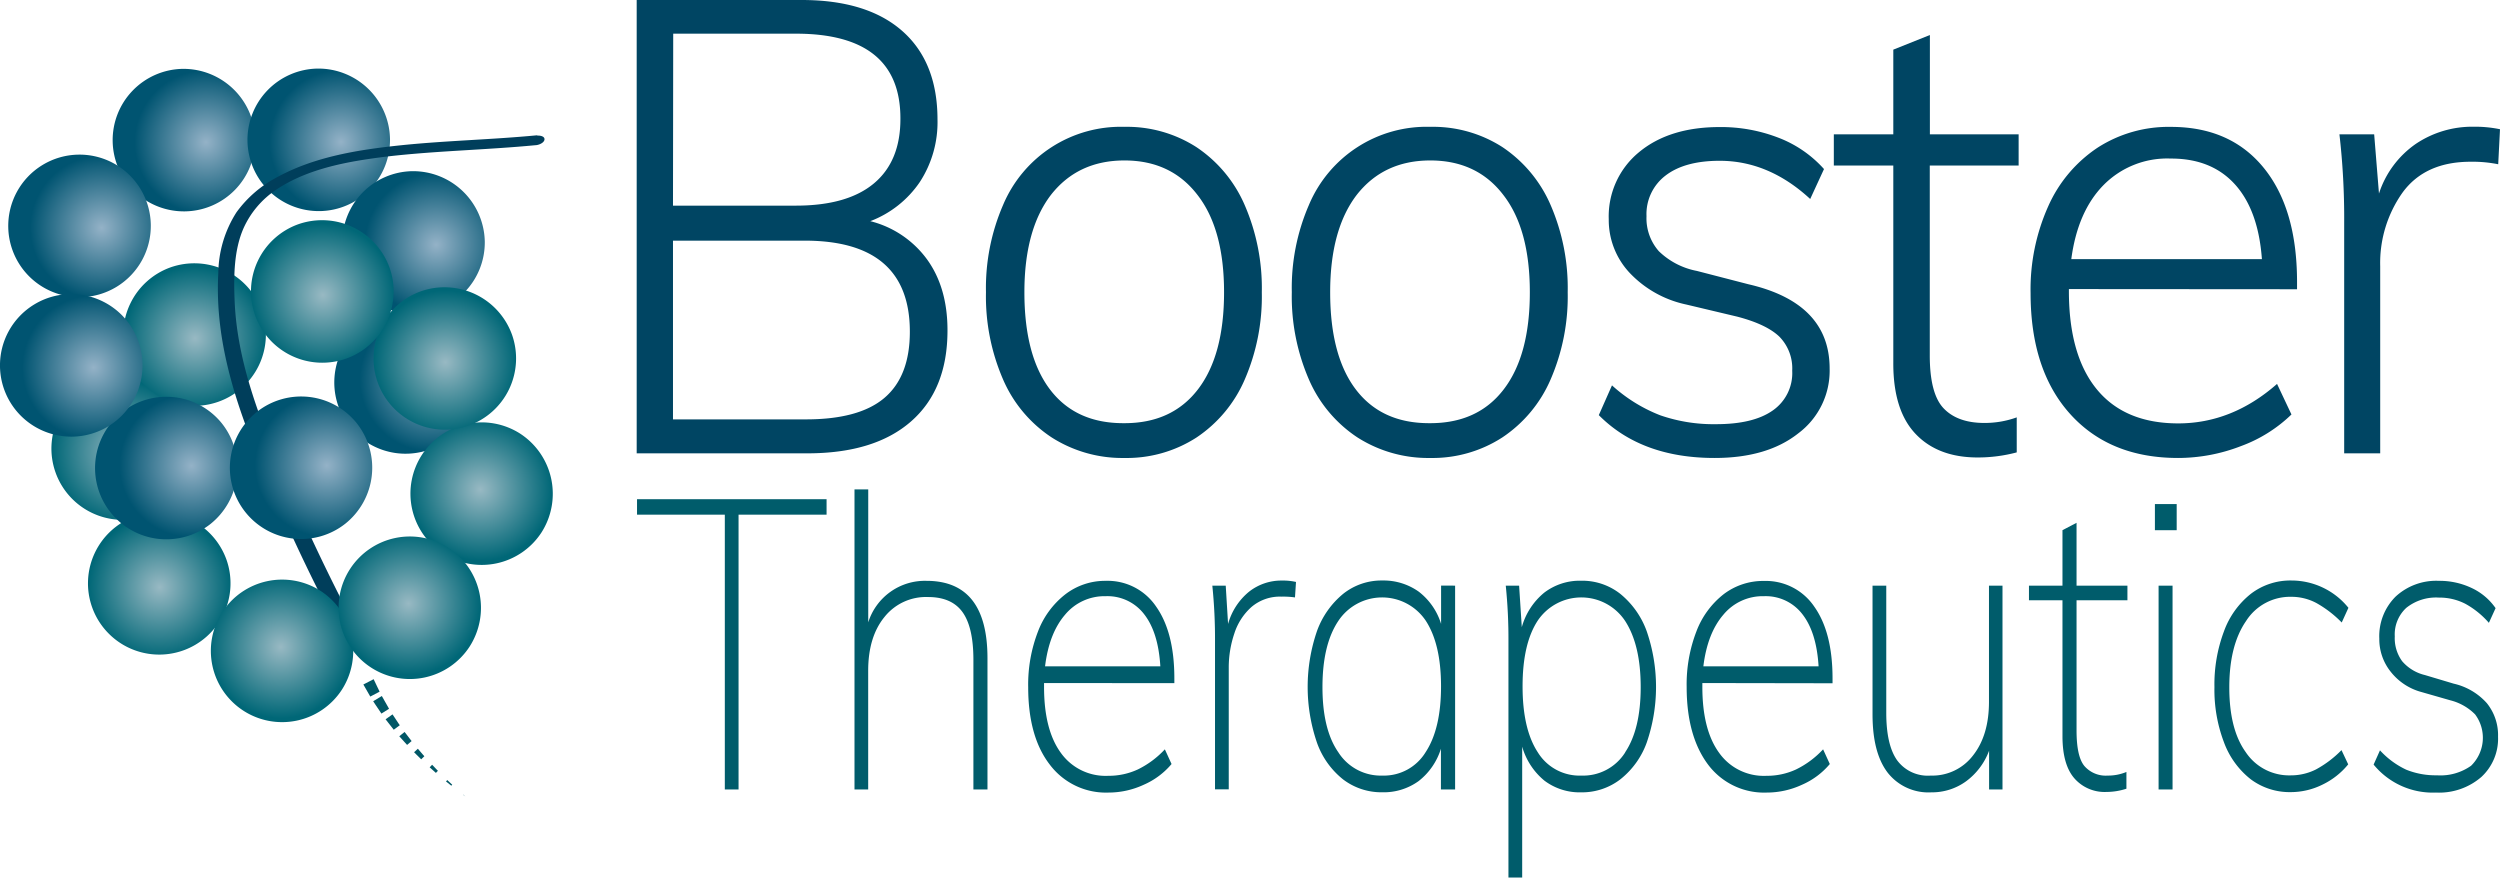
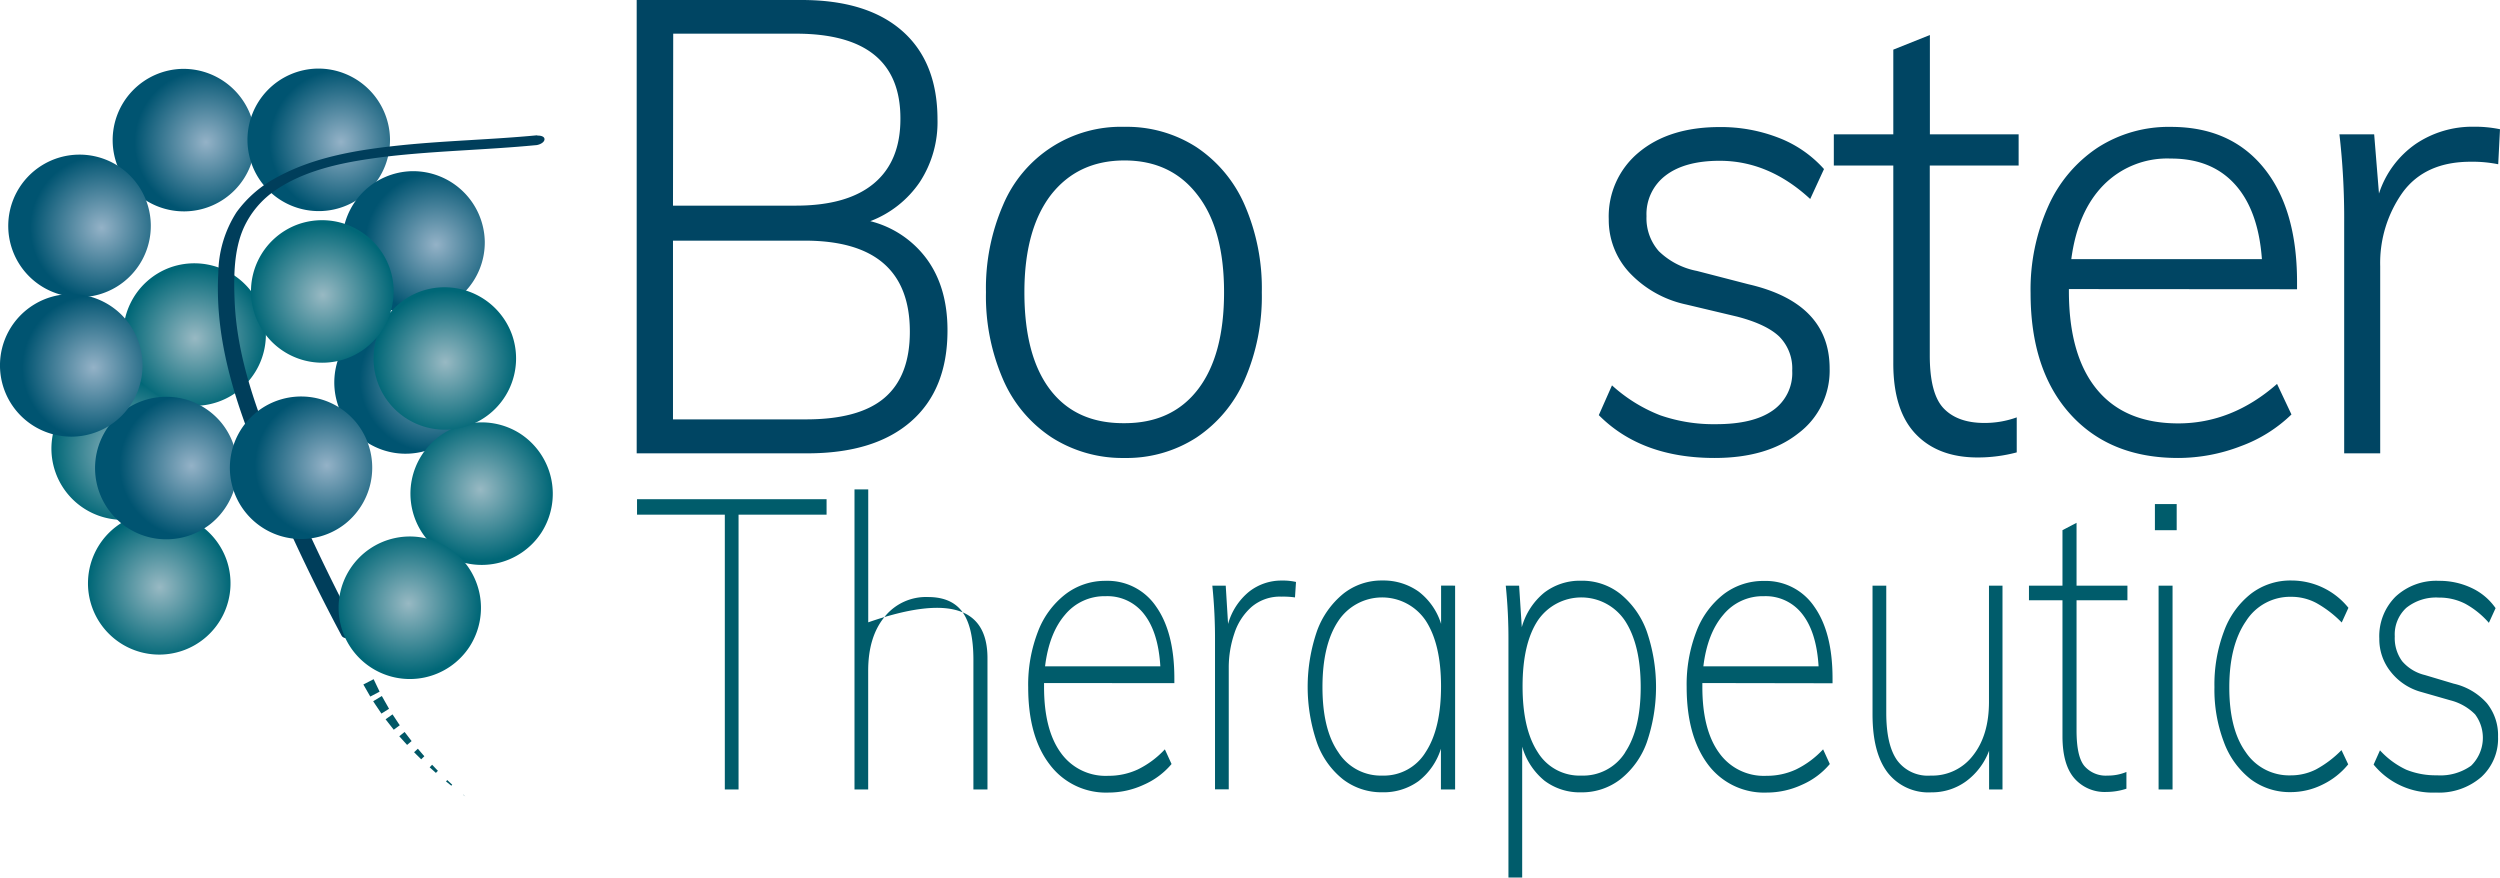
<svg xmlns="http://www.w3.org/2000/svg" xmlns:xlink="http://www.w3.org/1999/xlink" id="fce05a0b-bffc-443b-8b36-b5674a5ac05e" data-name="Layer 1" viewBox="0 0 447.63 157.12">
  <defs>
    <style>.f842ca5a-e694-47cc-a11e-2bbf35ea957f{fill:url(#b8c63adb-aa52-4f66-b3ef-f6e5e9bf520e);}.bae9b4a6-0a7f-42ba-afe3-ab2c810dac24{fill:url(#acaec528-7883-43c8-a67b-ee692945eb0d);}.a20ae4d0-8f6f-4ece-87e4-302ed43ecb0f{fill:url(#aead8fd1-a103-4b42-a3dc-cf38d5765013);}.a0385e72-5247-46cf-83d3-0b04a29b0441{fill:url(#bb8d0a76-b147-4c17-bed3-6d7ef578895d);}.ebac20a5-b95a-4f76-866e-a5b9cd7bab9d{fill:url(#bc296e76-31c7-4a77-bb6b-b28e68480d71);}.b539e5cd-f69d-4eb5-82d0-1e1c36c5ee08{fill:url(#a78e63b7-9e83-4ca5-b0b1-7902b2143b10);}.fb073805-b679-4883-b1e0-7263bf47238a{fill:url(#af0dc281-b035-4960-acd2-09e8b4f29afd);}.b02c61e8-8bae-4f40-ab02-aec0c65eaf7c{fill:url(#abc1e162-e0f5-4026-9630-ddac4ad6e34c);}.a786a529-344c-4602-bcd0-659342b16061{fill:url(#b3060008-b3a0-4e74-b014-de5e402c9955);}.a1a5c654-3fee-4e22-a7df-719c2291747a{fill:url(#fe0f19b1-afa6-40ae-afd0-bf8f78cb36f2);}.a4784cb4-96c7-4f70-9268-f4a4fc9365ed{fill:url(#adc46cc4-acbc-4964-a0b3-aafc34cb7046);}.bb03e227-fd8b-4c4c-80cb-25aae93935d7{fill:url(#e5636990-1d22-4f3f-abf6-1577278badd9);}.e29e751c-b5f9-4821-a7b2-40c27c4e1fa0{fill:url(#b85bcf0f-c4aa-422d-9d1a-93c9304917fa);}.b3e8f1fd-9f47-4e2d-95a5-a235b471a36c{fill:#005766;}.a4518a99-90ae-487c-948d-7576ca9bdb3f{fill:#003e5b;}.a5bca5e2-6ab2-49c6-b0ef-39579dd65f00{fill:url(#eaad7f07-0f5e-40e6-a370-fa9eaa9813f3);}.ac8a3f99-19bc-489e-8818-15abed81733f{fill:url(#f3c70272-884f-4ce6-898b-74bc96fd24ec);}.b7407e0a-5965-46ea-9a73-9379b6610338{fill:url(#a5f1ae4f-7f7b-4c17-b850-3668c0421176);}.efa78e8f-ceb8-4178-a9f5-e7c5ff782f77{fill:#004563;}.a7b6f742-dcb9-49e8-92ad-9736c41c7baf{fill:#005c6b;}</style>
    <radialGradient id="b8c63adb-aa52-4f66-b3ef-f6e5e9bf520e" cx="1167.63" cy="811.71" r="9.61" gradientTransform="matrix(1.25, -0.45, 0.45, 1.26, -1796.22, -392.17)" gradientUnits="userSpaceOnUse">
      <stop offset="0" stop-color="#98b9c3" />
      <stop offset="1" stop-color="#006777" />
    </radialGradient>
    <radialGradient id="acaec528-7883-43c8-a67b-ee692945eb0d" cx="1169.11" cy="793.07" r="9.61" xlink:href="#b8c63adb-aa52-4f66-b3ef-f6e5e9bf520e" />
    <radialGradient id="aead8fd1-a103-4b42-a3dc-cf38d5765013" cx="1183.41" cy="781.96" r="9.61" xlink:href="#b8c63adb-aa52-4f66-b3ef-f6e5e9bf520e" />
    <radialGradient id="bb8d0a76-b147-4c17-bed3-6d7ef578895d" cx="1116.12" cy="252.78" r="9.61" gradientTransform="matrix(1.05, -0.82, -0.83, -1.05, -884.84, 1248.69)" gradientUnits="userSpaceOnUse">
      <stop offset="0" stop-color="#94b2c7" />
      <stop offset="1" stop-color="#005471" />
    </radialGradient>
    <radialGradient id="bc296e76-31c7-4a77-bb6b-b28e68480d71" cx="1083.65" cy="263.52" r="9.61" xlink:href="#bb8d0a76-b147-4c17-bed3-6d7ef578895d" />
    <radialGradient id="a78e63b7-9e83-4ca5-b0b1-7902b2143b10" cx="1155.37" cy="422.53" r="9.61" gradientTransform="matrix(1.33, -0.03, 0.03, 1.34, -1512.46, -506.07)" xlink:href="#bb8d0a76-b147-4c17-bed3-6d7ef578895d" />
    <radialGradient id="af0dc281-b035-4960-acd2-09e8b4f29afd" cx="1173.54" cy="422.89" r="9.61" gradientTransform="matrix(1.33, -0.03, 0.03, 1.34, -1512.46, -506.07)" xlink:href="#bb8d0a76-b147-4c17-bed3-6d7ef578895d" />
    <radialGradient id="abc1e162-e0f5-4026-9630-ddac4ad6e34c" cx="1141.07" cy="433.64" r="9.61" gradientTransform="matrix(1.33, -0.03, 0.03, 1.34, -1512.46, -506.07)" xlink:href="#bb8d0a76-b147-4c17-bed3-6d7ef578895d" />
    <radialGradient id="b3060008-b3a0-4e74-b014-de5e402c9955" cx="1186.04" cy="436.9" r="9.61" gradientTransform="matrix(1.33, -0.03, 0.03, 1.34, -1512.46, -506.07)" xlink:href="#bb8d0a76-b147-4c17-bed3-6d7ef578895d" />
    <radialGradient id="fe0f19b1-afa6-40ae-afd0-bf8f78cb36f2" cx="1139.58" cy="452.28" r="9.61" gradientTransform="matrix(1.33, -0.03, 0.03, 1.34, -1512.46, -506.07)" xlink:href="#bb8d0a76-b147-4c17-bed3-6d7ef578895d" />
    <radialGradient id="adc46cc4-acbc-4964-a0b3-aafc34cb7046" cx="920.29" cy="-51.13" r="9.61" gradientTransform="matrix(0.73, -1.11, -1.12, -0.73, -643.06, 1071.84)" xlink:href="#b8c63adb-aa52-4f66-b3ef-f6e5e9bf520e" />
    <radialGradient id="e5636990-1d22-4f3f-abf6-1577278badd9" cx="1214.09" cy="796.33" r="9.61" xlink:href="#b8c63adb-aa52-4f66-b3ef-f6e5e9bf520e" />
    <radialGradient id="b85bcf0f-c4aa-422d-9d1a-93c9304917fa" cx="1201.59" cy="782.32" r="9.61" xlink:href="#b8c63adb-aa52-4f66-b3ef-f6e5e9bf520e" />
    <radialGradient id="eaad7f07-0f5e-40e6-a370-fa9eaa9813f3" cx="887.82" cy="-40.38" r="9.61" gradientTransform="matrix(0.73, -1.11, -1.12, -0.73, -643.06, 1071.84)" xlink:href="#b8c63adb-aa52-4f66-b3ef-f6e5e9bf520e" />
    <radialGradient id="f3c70272-884f-4ce6-898b-74bc96fd24ec" cx="902.12" cy="-51.49" r="9.61" gradientTransform="matrix(0.73, -1.11, -1.12, -0.73, -643.06, 1071.84)" xlink:href="#b8c63adb-aa52-4f66-b3ef-f6e5e9bf520e" />
    <radialGradient id="a5f1ae4f-7f7b-4c17-b850-3668c0421176" cx="1097.95" cy="252.41" r="9.61" xlink:href="#bb8d0a76-b147-4c17-bed3-6d7ef578895d" />
  </defs>
  <path class="f842ca5a-e694-47cc-a11e-2bbf35ea957f" d="M40.55,100.21a12.76,12.76,0,1,1-16.33-7.78A12.83,12.83,0,0,1,40.55,100.21Z" />
  <path class="bae9b4a6-0a7f-42ba-afe3-ab2c810dac24" d="M34,76.07A12.76,12.76,0,1,1,17.68,68.3,12.83,12.83,0,0,1,34,76.07Z" />
  <path class="a20ae4d0-8f6f-4ece-87e4-302ed43ecb0f" d="M46.88,55.65a12.77,12.77,0,1,1-16.34-7.78A12.84,12.84,0,0,1,46.88,55.65Z" />
  <path class="a0385e72-5247-46cf-83d3-0b04a29b0441" d="M82.59,60.52a12.76,12.76,0,1,0-2.1,18A12.85,12.85,0,0,0,82.59,60.52Z" />
  <path class="ebac20a5-b95a-4f76-866e-a5b9cd7bab9d" d="M39.75,75.84a12.76,12.76,0,1,0-2.09,18A12.84,12.84,0,0,0,39.75,75.84Z" />
  <path class="b539e5cd-f69d-4eb5-82d0-1e1c36c5ee08" d="M45.69,24.9a12.76,12.76,0,1,1-13-12.57A12.85,12.85,0,0,1,45.69,24.9Z" />
  <path class="fb073805-b679-4883-b1e0-7263bf47238a" d="M69.83,24.85a12.76,12.76,0,1,1-13-12.57A12.84,12.84,0,0,1,69.83,24.85Z" />
  <path class="b02c61e8-8bae-4f40-ab02-aec0c65eaf7c" d="M27,40.17a12.76,12.76,0,1,1-25.52.56A12.76,12.76,0,1,1,27,40.17Z" />
  <path class="a786a529-344c-4602-bcd0-659342b16061" d="M86.8,43.22a12.76,12.76,0,1,1-13-12.57A12.85,12.85,0,0,1,86.8,43.22Z" />
  <path class="a1a5c654-3fee-4e22-a7df-719c2291747a" d="M25.52,65.14A12.76,12.76,0,1,1,0,65.7a12.76,12.76,0,1,1,25.52-.56Z" />
  <path class="a4784cb4-96c7-4f70-9268-f4a4fc9365ed" d="M93.19,77.68a12.76,12.76,0,1,0,3.73,17.71A12.85,12.85,0,0,0,93.19,77.68Z" />
  <path class="bb03e227-fd8b-4c4c-80cb-25aae93935d7" d="M91.68,59.94a12.76,12.76,0,1,1-16.33-7.78A12.84,12.84,0,0,1,91.68,59.94Z" />
  <path class="e29e751c-b5f9-4821-a7b2-40c27c4e1fa0" d="M69.75,47.92a12.77,12.77,0,1,1-16.34-7.77A12.85,12.85,0,0,1,69.75,47.92Z" />
  <polygon class="b3e8f1fd-9f47-4e2d-95a5-a235b471a36c" points="67.33 122.51 67.54 122.95 67.97 123.84 66.3 124.72 65.81 123.87 65.56 123.43 65.06 122.56 66.9 121.61 67.33 122.51" />
  <polygon class="b3e8f1fd-9f47-4e2d-95a5-a235b471a36c" points="68.8 125.39 69.25 126.18 69.66 126.91 68.29 127.77 67.83 127.07 67.3 126.29 66.82 125.56 68.37 124.62 68.8 125.39" />
  <polygon class="b3e8f1fd-9f47-4e2d-95a5-a235b471a36c" points="70.69 128.52 71.19 129.28 71.58 129.86 70.5 130.66 70.07 130.11 69.49 129.37 69.04 128.79 70.28 127.91 70.69 128.52" />
  <polygon class="b3e8f1fd-9f47-4e2d-95a5-a235b471a36c" points="72.8 131.52 73.36 132.25 73.7 132.69 72.89 133.38 72.52 132.97 71.89 132.27 71.49 131.83 72.44 131.06 72.8 131.52" />
  <polygon class="b3e8f1fd-9f47-4e2d-95a5-a235b471a36c" points="75.11 134.4 75.71 135.1 75.98 135.41 75.41 135.96 75.12 135.66 74.45 135 74.14 134.69 74.82 134.06 75.11 134.4" />
  <polygon class="b3e8f1fd-9f47-4e2d-95a5-a235b471a36c" points="77.58 137.15 78.22 137.82 78.41 138.01 78.05 138.39 77.85 138.21 77.16 137.59 76.93 137.39 77.37 136.93 77.58 137.15" />
  <polygon class="b3e8f1fd-9f47-4e2d-95a5-a235b471a36c" points="80.2 139.78 80.87 140.41 80.97 140.5 80.81 140.68 80.71 140.6 79.98 140.02 79.86 139.92 80.08 139.67 80.2 139.78" />
  <polygon class="b3e8f1fd-9f47-4e2d-95a5-a235b471a36c" points="82.96 142.29 83.34 142.62 82.94 142.32 82.92 142.31 82.95 142.28 82.96 142.29" />
  <path class="a4518a99-90ae-487c-948d-7576ca9bdb3f" d="M96.21,24.22C88.12,25,80,25.17,71.89,26c-7.54.79-15.43,2-22.18,5.68A21.14,21.14,0,0,0,42.35,38a20.58,20.58,0,0,0-3.26,10.88c-.57,10.26,2.07,20,5.74,29.53a333.32,333.32,0,0,0,16.33,35.4c.56,1.06,3.39.14,2.9-.78Q56.32,98.43,49.93,83.13C46,73.68,42.34,63.86,42,53.52c-.16-4.16-.1-8.74,1.59-12.62A16.33,16.33,0,0,1,49.41,34c5.83-3.94,13.27-5.16,20.11-6,8.75-1,17.57-1.16,26.34-2,.53,0,1.55-.39,1.63-1s-.81-.76-1.28-.71Z" />
-   <path class="a5bca5e2-6ab2-49c6-b0ef-39579dd65f00" d="M57.45,105.83a12.76,12.76,0,1,0,3.74,17.7A12.83,12.83,0,0,0,57.45,105.83Z" />
  <path class="ac8a3f99-19bc-489e-8818-15abed81733f" d="M80.32,98.11a12.76,12.76,0,1,0,3.74,17.7A12.83,12.83,0,0,0,80.32,98.11Z" />
  <path class="b7407e0a-5965-46ea-9a73-9379b6610338" d="M63.89,75.79a12.76,12.76,0,1,0-2.09,18A12.84,12.84,0,0,0,63.89,75.79Z" />
  <path class="efa78e8f-ceb8-4178-a9f5-e7c5ff782f77" d="M166,46.46q3.66,5.07,3.65,12.71,0,10.59-6.54,16.3t-18.58,5.7H114V0h29.53q11.7,0,18,5.53t6.33,15.79a19.62,19.62,0,0,1-3.17,11.28,18.8,18.8,0,0,1-8.86,7A18,18,0,0,1,166,46.46ZM120.5,36.82h22q9.24,0,14-4t4.72-11.63q0-15.15-18.68-15.16h-22Zm37.85,34.43q4.56-3.87,4.56-11.86,0-16.29-18.79-16.3H120.5v32h23.62Q153.78,75.13,158.35,71.25Z" />
  <path class="efa78e8f-ceb8-4178-a9f5-e7c5ff782f77" d="M188.3,78.32a23.63,23.63,0,0,1-8.7-10.38,37.35,37.35,0,0,1-3.06-15.61,37.37,37.37,0,0,1,3.06-15.62,22.87,22.87,0,0,1,21.74-14,23,23,0,0,1,12.89,3.64,23.83,23.83,0,0,1,8.64,10.38,37.37,37.37,0,0,1,3.06,15.62,37.35,37.35,0,0,1-3.06,15.61,23.77,23.77,0,0,1-8.64,10.38A23,23,0,0,1,201.34,82,23.5,23.5,0,0,1,188.3,78.32Zm26.2-8.61q4.67-6.09,4.67-17.38t-4.73-17.39q-4.73-6.21-13.1-6.21t-13.2,6.21q-4.72,6.21-4.72,17.39,0,11.4,4.61,17.44t13.21,6Q209.82,75.81,214.5,69.71Z" />
-   <path class="efa78e8f-ceb8-4178-a9f5-e7c5ff782f77" d="M243.05,78.32a23.67,23.67,0,0,1-8.69-10.38,37.35,37.35,0,0,1-3.06-15.61,37.37,37.37,0,0,1,3.06-15.62,22.85,22.85,0,0,1,21.74-14A23,23,0,0,1,269,26.33a23.83,23.83,0,0,1,8.64,10.38,37.37,37.37,0,0,1,3.06,15.62,37.35,37.35,0,0,1-3.06,15.61A23.77,23.77,0,0,1,269,78.32,23,23,0,0,1,256.1,82,23.51,23.51,0,0,1,243.05,78.32Zm26.2-8.61q4.67-6.09,4.67-17.38T269.2,34.94q-4.72-6.21-13.1-6.21t-13.21,6.21q-4.72,6.21-4.72,17.39,0,11.4,4.62,17.44t13.2,6Q264.59,75.81,269.25,69.71Z" />
  <path class="efa78e8f-ceb8-4178-a9f5-e7c5ff782f77" d="M286.27,74.33,288.63,69a27.84,27.84,0,0,0,8.64,5.36,29.14,29.14,0,0,0,10,1.59q6.66,0,10.14-2.45a8.14,8.14,0,0,0,3.49-7.12,8.1,8.1,0,0,0-2.3-6.1c-1.54-1.48-4.07-2.68-7.57-3.59l-9.13-2.17a19.5,19.5,0,0,1-10.14-5.7,13.84,13.84,0,0,1-3.71-9.57,14.85,14.85,0,0,1,5.42-12q5.43-4.5,14.44-4.5a28.47,28.47,0,0,1,10.58,1.93,21,21,0,0,1,8.1,5.59l-2.47,5.36q-7.4-6.84-16.21-6.84-6.22,0-9.66,2.62a8.67,8.67,0,0,0-3.44,7.3,8.91,8.91,0,0,0,2.21,6.27,13.37,13.37,0,0,0,6.81,3.53l9.24,2.39Q327.6,54.26,327.6,66A14,14,0,0,1,322,77.58Q316.43,82,307,82,293.88,82,286.27,74.33Z" />
  <path class="efa78e8f-ceb8-4178-a9f5-e7c5ff782f77" d="M345.53,29.64v34c0,4.56.82,7.72,2.47,9.46s4.08,2.63,7.3,2.63a16.84,16.84,0,0,0,5.8-1v6.27a27,27,0,0,1-7,.91q-7.1,0-11.11-4.22T339,65V29.64H328.35V24.05H339V8.89l6.55-2.62V24.05h15.89v5.59Z" />
  <path class="efa78e8f-ceb8-4178-a9f5-e7c5ff782f77" d="M370.44,51.76v.34q0,11.52,5,17.61T390,75.81q9.66,0,17.71-7.07l2.58,5.47a25.67,25.67,0,0,1-9,5.65A31.24,31.24,0,0,1,390,82q-12.24,0-19.33-7.87t-7.09-21.66a36.4,36.4,0,0,1,3.17-15.56,24.52,24.52,0,0,1,8.86-10.49,23.46,23.46,0,0,1,13.1-3.7q10.62,0,16.58,7.29t6,20.29v1.49Zm6.22-18.64Q372,37.85,370.87,46.4H405q-.64-8.77-4.84-13.4t-11.48-4.61A16,16,0,0,0,376.66,33.12Z" />
  <path class="efa78e8f-ceb8-4178-a9f5-e7c5ff782f77" d="M447.63,23.14l-.32,6.27a23.31,23.31,0,0,0-4.94-.45q-8.16,0-12.19,5.52a21.81,21.81,0,0,0-4,13.17V81.17h-6.45V39.9a131.23,131.23,0,0,0-.85-15.85h6.22l.86,10.61a17.26,17.26,0,0,1,6.6-8.9,18.11,18.11,0,0,1,10.36-3.07A22.15,22.15,0,0,1,447.63,23.14Z" />
  <path class="a7b6f742-dcb9-49e8-92ad-9736c41c7baf" d="M129.78,92.15H114.06V89.38H148v2.77H132.24v49.21h-2.46Z" />
-   <path class="a7b6f742-dcb9-49e8-92ad-9736c41c7baf" d="M176.81,117.85v23.51h-2.52V118.14q0-5.83-1.95-8.54t-6.21-2.7a9.49,9.49,0,0,0-7.77,3.58q-2.91,3.57-2.91,9.63v21.25H153V87.63h2.46v23.8A10.64,10.64,0,0,1,165.89,104Q176.81,104,176.81,117.85Z" />
+   <path class="a7b6f742-dcb9-49e8-92ad-9736c41c7baf" d="M176.81,117.85v23.51h-2.52V118.14q0-5.83-1.95-8.54t-6.21-2.7a9.49,9.49,0,0,0-7.77,3.58q-2.91,3.57-2.91,9.63v21.25H153V87.63h2.46v23.8Q176.81,104,176.81,117.85Z" />
  <path class="a7b6f742-dcb9-49e8-92ad-9736c41c7baf" d="M186.94,122.3V123q0,7.67,3,11.79a9.83,9.83,0,0,0,8.49,4.12,12.4,12.4,0,0,0,5.28-1.13,16.45,16.45,0,0,0,4.86-3.61l1.2,2.63a13.62,13.62,0,0,1-5,3.72,15,15,0,0,1-6.27,1.39,12.57,12.57,0,0,1-10.53-5q-3.87-5-3.87-13.87a26.35,26.35,0,0,1,1.74-9.93,15.34,15.34,0,0,1,4.89-6.68A11.7,11.7,0,0,1,198,104a10.47,10.47,0,0,1,9,4.6c2.17,3.07,3.27,7.35,3.27,12.85v.87Zm3.75-12.22q-2.85,3.32-3.57,9.23h20.64q-.36-6.06-2.88-9.31a8.27,8.27,0,0,0-6.9-3.25A9.17,9.17,0,0,0,190.69,110.08Z" />
  <path class="a7b6f742-dcb9-49e8-92ad-9736c41c7baf" d="M232.05,104.2l-.18,2.77a14.59,14.59,0,0,0-2.4-.14,7.84,7.84,0,0,0-5.4,1.86,10.72,10.72,0,0,0-3.06,4.74,19,19,0,0,0-1,6v21.9h-2.46V114.93a93.39,93.39,0,0,0-.48-10.07h2.4l.42,6.86a11.39,11.39,0,0,1,3.75-5.77,9.33,9.33,0,0,1,5.85-2A10.52,10.52,0,0,1,232.05,104.2Z" />
  <path class="a7b6f742-dcb9-49e8-92ad-9736c41c7baf" d="M260.54,104.86v36.5H258v-7.3a11.74,11.74,0,0,1-4,5.8,10.68,10.68,0,0,1-6.51,2,11.31,11.31,0,0,1-7-2.3,14.62,14.62,0,0,1-4.68-6.57,30.77,30.77,0,0,1,0-20,15.36,15.36,0,0,1,4.71-6.68,11,11,0,0,1,7-2.37,10.85,10.85,0,0,1,6.51,2,11.56,11.56,0,0,1,4,5.77v-6.86Zm-5.28,29.82q2.76-4.2,2.76-11.79t-2.76-11.79a9.41,9.41,0,0,0-15.65.11q-2.82,4.23-2.82,11.82t2.85,11.68a9,9,0,0,0,7.88,4.16A8.75,8.75,0,0,0,255.26,134.68Z" />
  <path class="a7b6f742-dcb9-49e8-92ad-9736c41c7baf" d="M290.14,106.35a15.36,15.36,0,0,1,4.71,6.68,30.65,30.65,0,0,1,0,19.93,14.79,14.79,0,0,1-4.71,6.57,11.24,11.24,0,0,1-7,2.34,10.48,10.48,0,0,1-6.59-2.08,12.21,12.21,0,0,1-4-6.1v23.43h-2.46V114.93a93.39,93.39,0,0,0-.48-10.07H272l.48,7.44a12.23,12.23,0,0,1,4-6.17,10.48,10.48,0,0,1,6.65-2.15A11,11,0,0,1,290.14,106.35Zm.84,28.36q2.79-4.16,2.79-11.68T291,111.21a9.41,9.41,0,0,0-15.65-.11q-2.73,4.13-2.73,11.79t2.73,11.82a8.77,8.77,0,0,0,7.82,4.16A8.89,8.89,0,0,0,291,134.71Z" />
  <path class="a7b6f742-dcb9-49e8-92ad-9736c41c7baf" d="M304.81,122.3V123q0,7.67,3,11.79a9.8,9.8,0,0,0,8.48,4.12,12.4,12.4,0,0,0,5.28-1.13,16.45,16.45,0,0,0,4.86-3.61l1.2,2.63a13.54,13.54,0,0,1-5,3.72,15,15,0,0,1-6.27,1.39,12.53,12.53,0,0,1-10.52-5Q302,131.79,302,123a26.35,26.35,0,0,1,1.74-9.93,15.34,15.34,0,0,1,4.89-6.68,11.66,11.66,0,0,1,7.22-2.37,10.47,10.47,0,0,1,9,4.6q3.27,4.61,3.27,12.85v.87Zm3.75-12.22q-2.85,3.32-3.57,9.23h20.63q-.36-6.06-2.88-9.31a8.27,8.27,0,0,0-6.9-3.25A9.13,9.13,0,0,0,308.56,110.08Z" />
  <path class="a7b6f742-dcb9-49e8-92ad-9736c41c7baf" d="M358.55,104.86v36.5h-2.4v-6.94a12,12,0,0,1-4.17,5.51,10.38,10.38,0,0,1-6.15,1.94,9.26,9.26,0,0,1-7.85-3.54q-2.7-3.54-2.7-10.41V104.86h2.46v22.77c0,3.85.65,6.68,1.95,8.51a6.81,6.81,0,0,0,6,2.73,9.17,9.17,0,0,0,7.59-3.61q2.85-3.62,2.85-9.6v-20.8Z" />
  <path class="a7b6f742-dcb9-49e8-92ad-9736c41c7baf" d="M371.81,107.48v23.29c0,3.12.46,5.25,1.41,6.39a5.06,5.06,0,0,0,4.16,1.71,8.53,8.53,0,0,0,3.36-.65v3a11.58,11.58,0,0,1-3.6.58,7.18,7.18,0,0,1-5.72-2.44q-2.13-2.44-2.13-7.56V107.48h-6v-2.62h6V94.93l2.52-1.32v11.25h9.11v2.62Z" />
  <path class="a7b6f742-dcb9-49e8-92ad-9736c41c7baf" d="M389.74,90.26v4.67h-3.9V90.26Zm-3.24,14.6H389v36.5H386.5Z" />
  <path class="a7b6f742-dcb9-49e8-92ad-9736c41c7baf" d="M403,139.53a15,15,0,0,1-4.79-6.61,26.44,26.44,0,0,1-1.71-9.89,27,27,0,0,1,1.71-10,15.12,15.12,0,0,1,4.83-6.72,11.62,11.62,0,0,1,7.25-2.37,13.11,13.11,0,0,1,10.2,4.89l-1.2,2.63a19.88,19.88,0,0,0-4.56-3.5,9.48,9.48,0,0,0-4.44-1.1,9.35,9.35,0,0,0-8.13,4.34q-3,4.35-3,11.87t2.94,11.6a9.34,9.34,0,0,0,8.09,4.16,10,10,0,0,0,4.47-1.05,19.06,19.06,0,0,0,4.59-3.47l1.2,2.55a13.46,13.46,0,0,1-4.65,3.65,12.75,12.75,0,0,1-5.61,1.32A11.64,11.64,0,0,1,403,139.53Z" />
  <path class="a7b6f742-dcb9-49e8-92ad-9736c41c7baf" d="M425,136.9l1.14-2.55a15,15,0,0,0,4.71,3.47,14.06,14.06,0,0,0,5.49,1,9.48,9.48,0,0,0,6.11-1.71,7,7,0,0,0,.72-9.2,9.52,9.52,0,0,0-4.44-2.52l-5.09-1.46a10.44,10.44,0,0,1-5.52-3.58,9.31,9.31,0,0,1-2.1-6,10,10,0,0,1,2.91-7.52A10.7,10.7,0,0,1,436.7,104a13.4,13.4,0,0,1,5.85,1.28,10.73,10.73,0,0,1,4.29,3.61l-1.2,2.63a15.44,15.44,0,0,0-4.2-3.4A10.11,10.11,0,0,0,436.7,107a8.53,8.53,0,0,0-5.84,1.83,6.46,6.46,0,0,0-2.07,5.11,7,7,0,0,0,1.32,4.45,7.72,7.72,0,0,0,4.08,2.48l5.15,1.54a11.3,11.3,0,0,1,5.94,3.5,9.12,9.12,0,0,1,2,6,9.33,9.33,0,0,1-3,7.22,11.56,11.56,0,0,1-8.12,2.78A13.67,13.67,0,0,1,425,136.9Z" />
</svg>